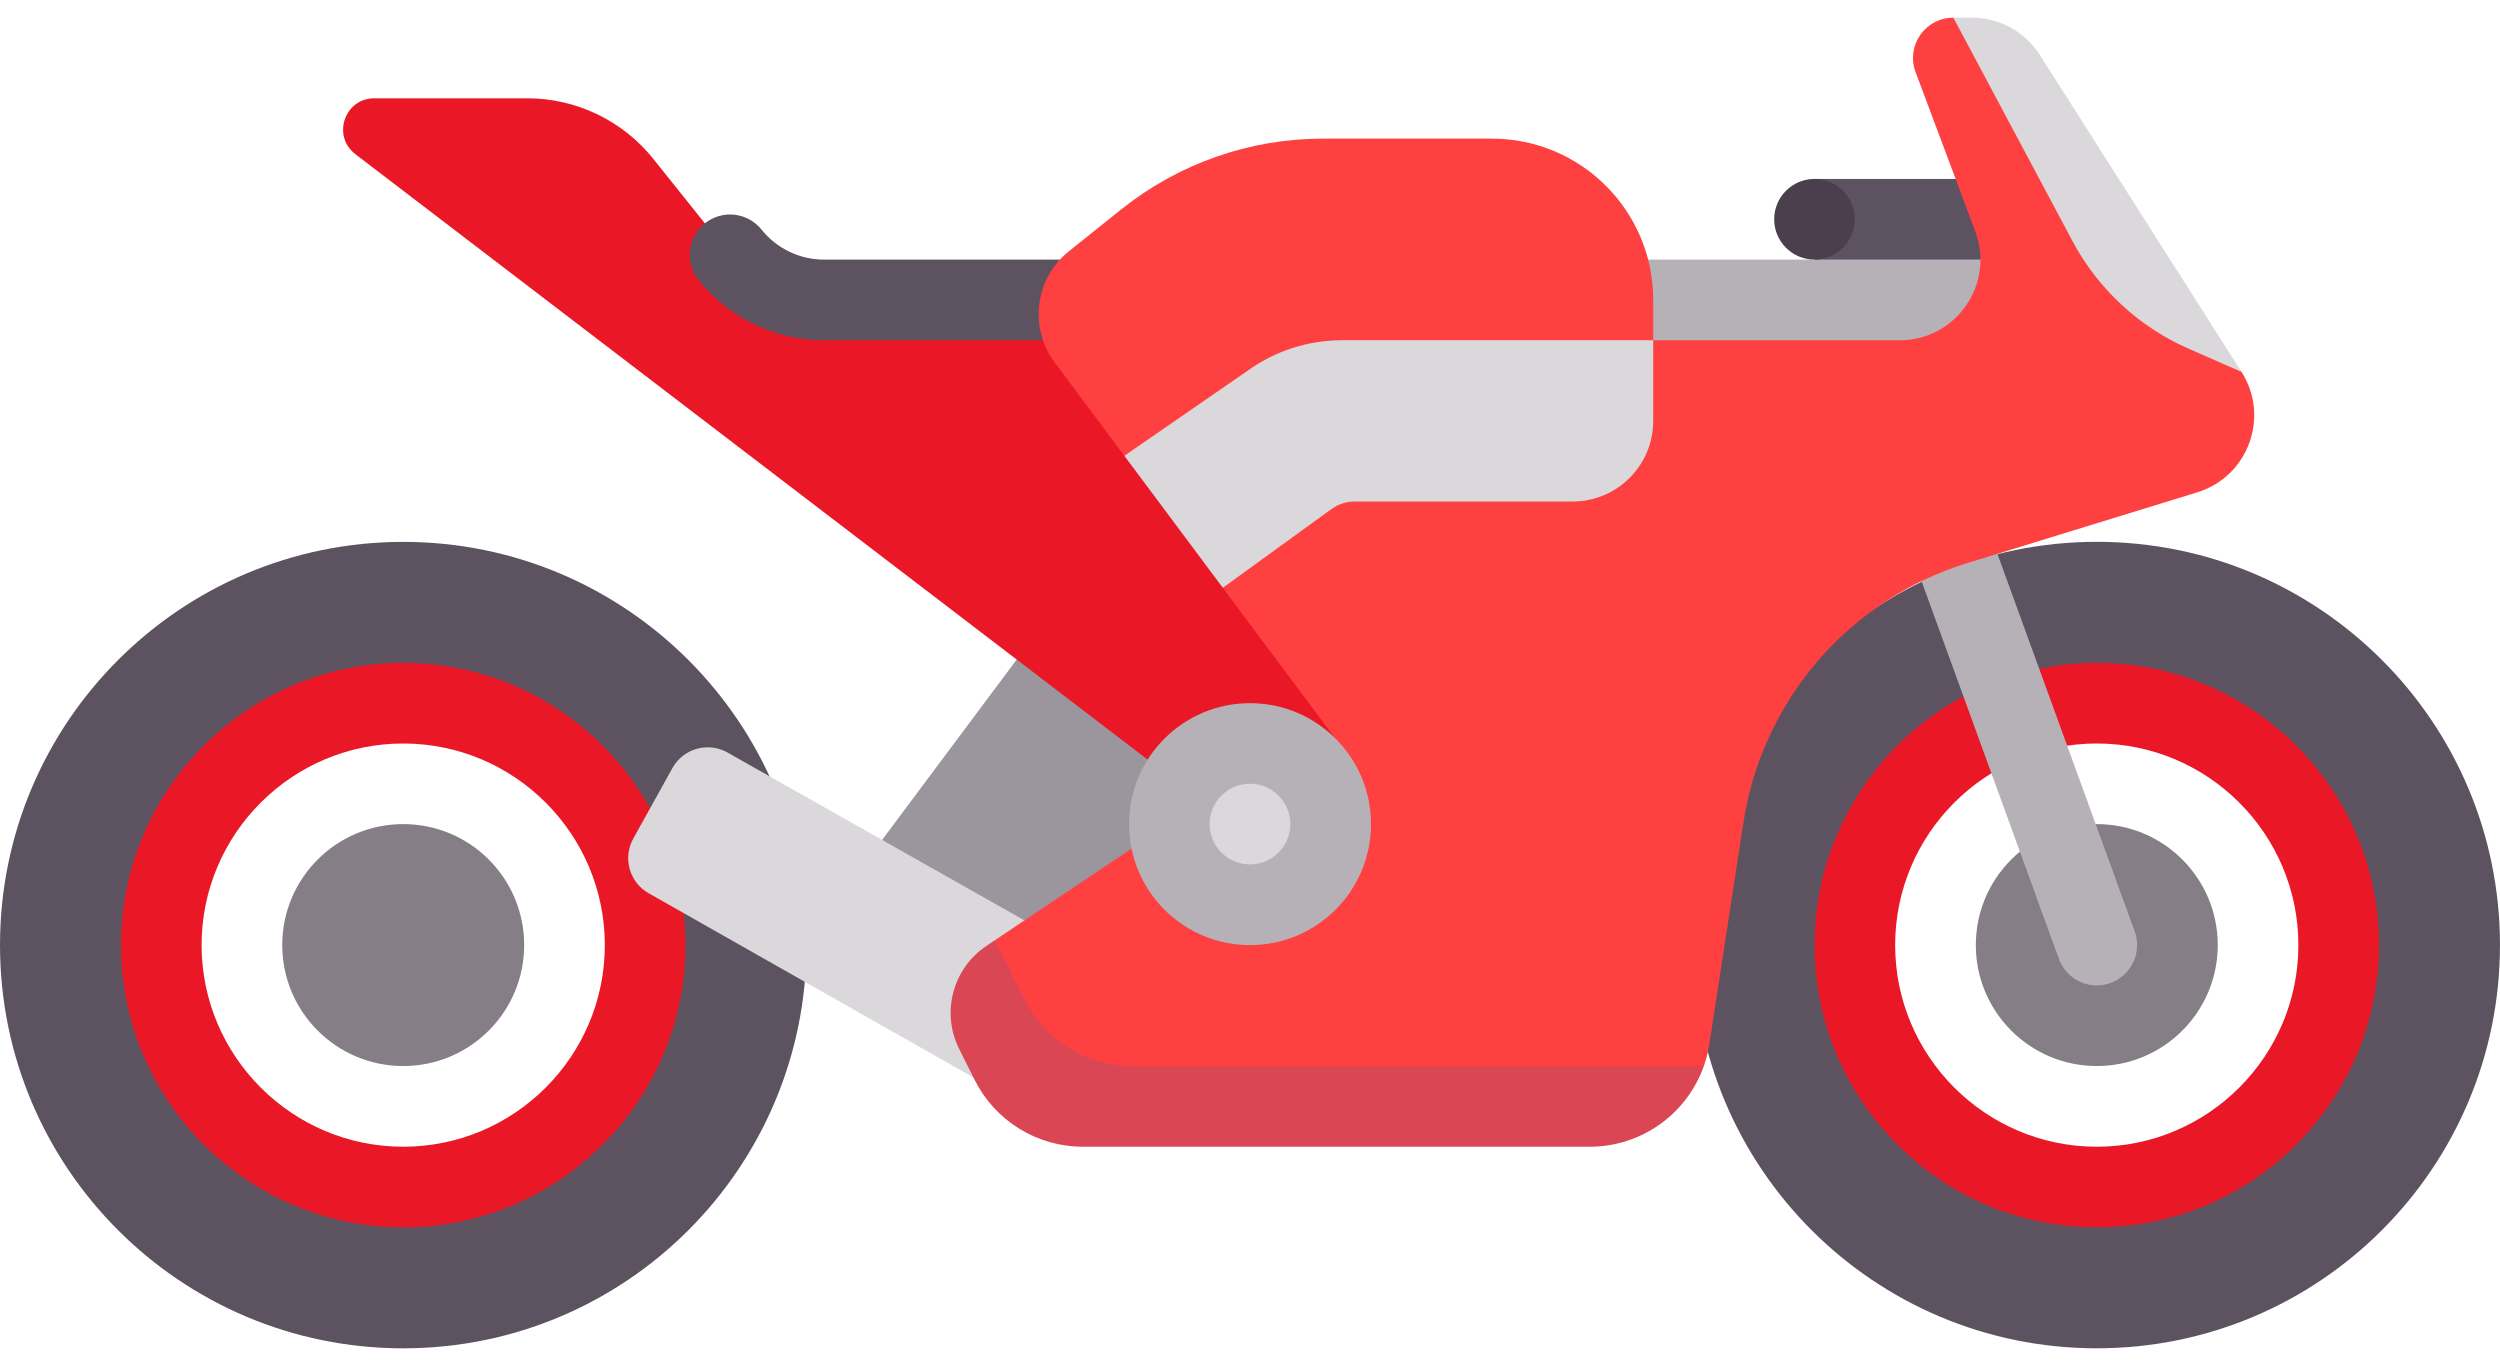
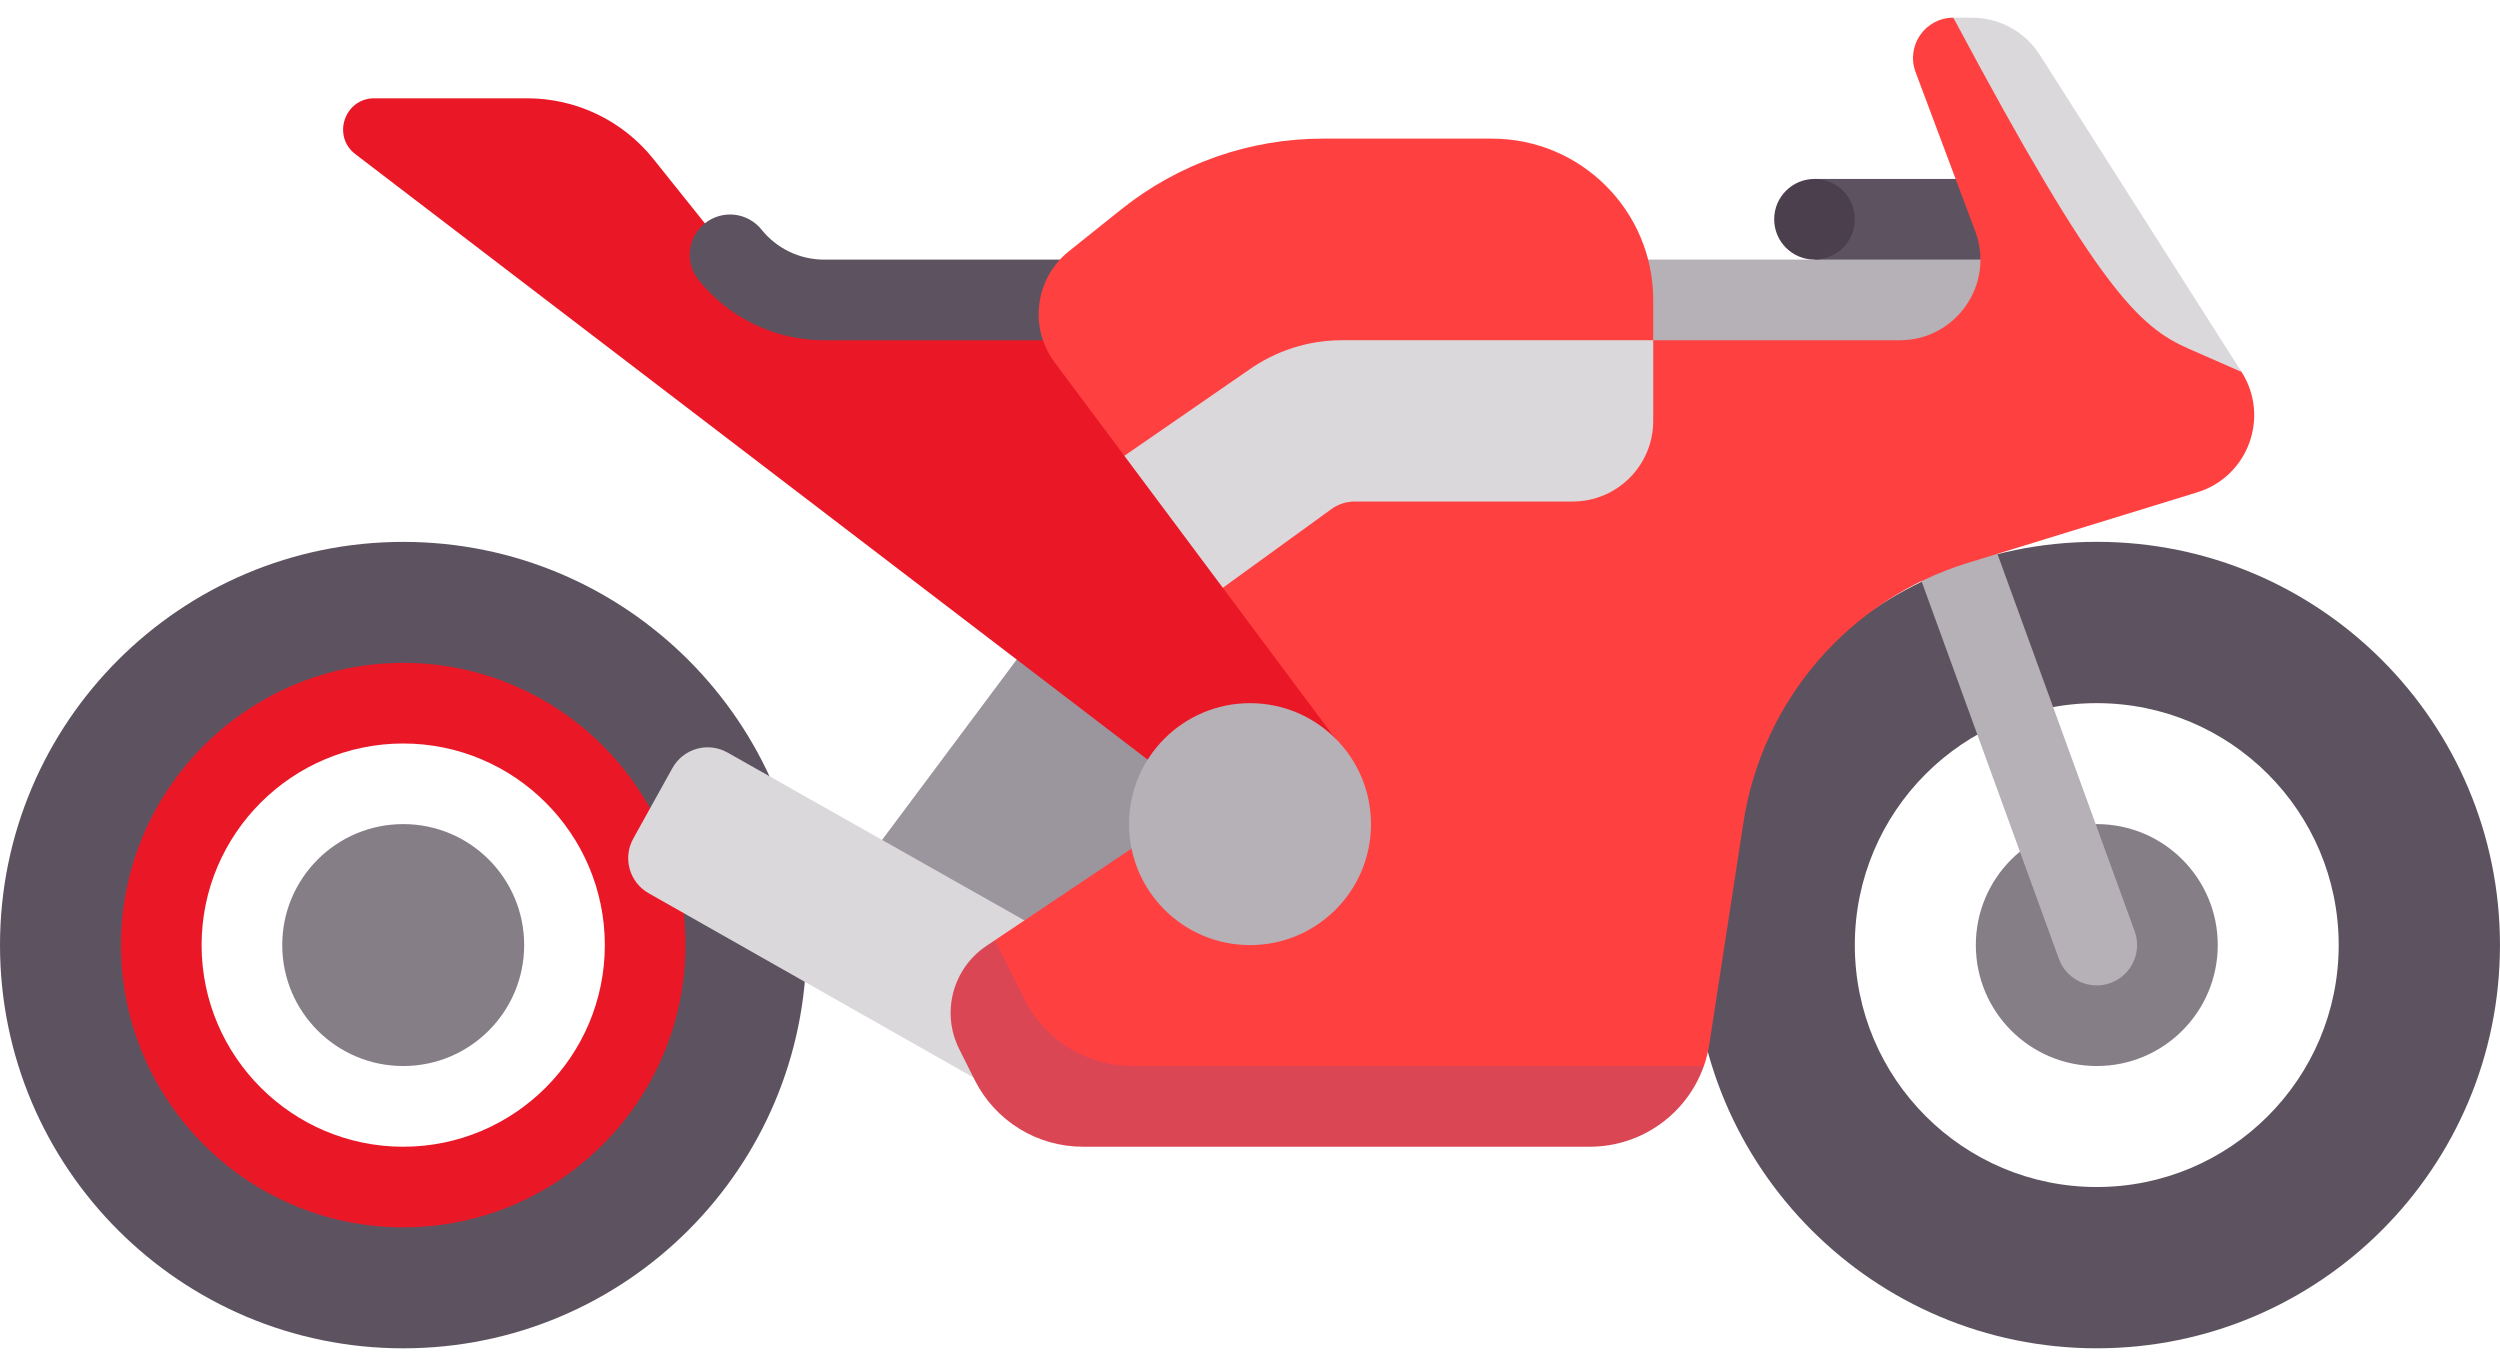
<svg xmlns="http://www.w3.org/2000/svg" width="97" height="53" viewBox="0 0 97 53" fill="none">
  <path d="M70.403 6.943V10.073L78.226 12.165V6.943H70.403Z" fill="#5D5360" />
  <path d="M59.451 10.072H78.225V14.766H59.451V10.072Z" fill="#B6B1B7" />
  <path d="M81.354 21.023C72.714 21.023 65.709 28.028 65.709 36.669C65.709 45.309 72.714 52.314 81.354 52.314C89.995 52.314 96.999 45.309 96.999 36.669C96.999 28.028 89.995 21.023 81.354 21.023ZM81.354 46.056C76.17 46.056 71.967 41.853 71.967 36.669C71.967 31.484 76.17 27.282 81.354 27.282C86.539 27.282 90.741 31.484 90.741 36.669C90.741 41.853 86.539 46.056 81.354 46.056Z" fill="#5D5360" />
-   <path d="M81.355 47.622C75.317 47.622 70.403 42.709 70.403 36.67C70.403 30.631 75.317 25.719 81.355 25.719C87.393 25.719 92.306 30.631 92.306 36.67C92.306 42.709 87.393 47.622 81.355 47.622ZM81.355 28.848C77.042 28.848 73.532 32.357 73.532 36.67C73.532 40.983 77.042 44.493 81.355 44.493C85.668 44.493 89.177 40.983 89.177 36.67C89.178 32.357 85.668 28.848 81.355 28.848Z" fill="#EA1827" />
  <path d="M81.356 41.362C83.948 41.362 86.049 39.26 86.049 36.668C86.049 34.076 83.948 31.975 81.356 31.975C78.763 31.975 76.662 34.076 76.662 36.668C76.662 39.26 78.763 41.362 81.356 41.362Z" fill="#857E87" />
  <path d="M81.355 38.234C81.034 38.234 80.72 38.135 80.457 37.95C80.195 37.766 79.995 37.505 79.885 37.203L73.124 18.612C72.828 17.8 73.248 16.902 74.059 16.606C74.252 16.536 74.457 16.504 74.663 16.513C74.868 16.522 75.07 16.572 75.256 16.659C75.442 16.745 75.609 16.868 75.748 17.02C75.886 17.171 75.994 17.349 76.064 17.542L82.825 36.134C83.121 36.946 82.701 37.843 81.89 38.139C81.712 38.203 81.532 38.234 81.355 38.234Z" fill="#B6B1B7" />
  <path d="M32.515 34.879L41.083 23.4L50.26 32.758L42.329 37.171L32.515 34.879Z" fill="#9B959D" />
  <path d="M43.807 11.637H31.982C31.278 11.637 30.583 11.479 29.949 11.174C29.314 10.869 28.756 10.425 28.317 9.875L25.347 6.163C24.761 5.43 24.017 4.839 23.171 4.432C22.325 4.026 21.399 3.814 20.46 3.814H14.523C13.367 3.814 12.871 5.281 13.79 5.983L55.736 38.038V28.456L43.807 11.637Z" fill="#EA1827" />
  <path d="M43.806 13.202H31.981C30.07 13.202 28.29 12.346 27.095 10.853C26.84 10.528 26.724 10.116 26.772 9.707C26.82 9.297 27.027 8.922 27.349 8.665C27.671 8.407 28.082 8.287 28.492 8.331C28.903 8.375 29.279 8.579 29.54 8.899C29.831 9.266 30.203 9.562 30.626 9.766C31.049 9.969 31.512 10.074 31.981 10.073H43.806C44.671 10.073 45.371 10.774 45.371 11.637C45.371 12.501 44.671 13.202 43.806 13.202ZM15.645 21.025C7.005 21.025 0 28.029 0 36.67C0 45.31 7.005 52.315 15.645 52.315C24.286 52.315 31.291 45.31 31.291 36.67C31.29 28.029 24.286 21.025 15.645 21.025ZM15.645 46.057C10.461 46.057 6.258 41.854 6.258 36.67C6.258 31.485 10.461 27.283 15.645 27.283C20.83 27.283 25.032 31.485 25.032 36.67C25.032 41.854 20.83 46.057 15.645 46.057Z" fill="#5D5360" />
  <path d="M15.645 47.622C9.607 47.622 4.693 42.709 4.693 36.67C4.693 30.631 9.607 25.719 15.645 25.719C21.683 25.719 26.596 30.631 26.596 36.67C26.596 42.709 21.683 47.622 15.645 47.622ZM15.645 28.848C11.332 28.848 7.822 32.357 7.822 36.67C7.822 40.983 11.332 44.493 15.645 44.493C19.958 44.493 23.467 40.983 23.467 36.67C23.467 32.357 19.958 28.848 15.645 28.848Z" fill="#EA1827" />
  <path d="M15.645 41.362C18.237 41.362 20.338 39.26 20.338 36.668C20.338 34.076 18.237 31.975 15.645 31.975C13.053 31.975 10.951 34.076 10.951 36.668C10.951 39.26 13.053 41.362 15.645 41.362Z" fill="#857E87" />
  <path d="M28.218 29.193C27.855 28.991 27.427 28.942 27.028 29.056C26.629 29.17 26.292 29.438 26.09 29.801L24.571 32.537C24.369 32.9 24.32 33.327 24.434 33.726C24.548 34.125 24.816 34.463 25.179 34.664L40.433 43.318L42.329 37.17L28.218 29.193Z" fill="#DAD8DB" />
  <path d="M86.973 14.432L75.79 0.686C74.697 0.686 73.941 1.777 74.325 2.799L76.64 8.974C77.407 11.02 75.895 13.202 73.71 13.202H64.145V11.637C64.145 8.181 61.343 5.379 57.887 5.379H51.326C48.484 5.379 45.727 6.346 43.507 8.122L41.475 9.747C40.158 10.801 39.913 12.71 40.922 14.062L43.626 17.686L47.869 18.985L47.446 22.807L52.089 29.031L48.239 30.02L38.605 36.478L40.038 42.919H63.34L66.109 41.363C66.206 41.087 66.278 40.802 66.322 40.512L67.646 31.906C68.004 29.582 69.008 27.406 70.545 25.627C72.082 23.848 74.089 22.538 76.336 21.846L85.254 19.102C87.228 18.495 88.082 16.175 86.973 14.432Z" fill="#FF4040" />
  <path d="M48.5 36.67C51.092 36.67 53.194 34.569 53.194 31.977C53.194 29.385 51.092 27.283 48.5 27.283C45.908 27.283 43.807 29.385 43.807 31.977C43.807 34.569 45.908 36.67 48.5 36.67Z" fill="#B6B1B7" />
-   <path d="M79.148 2.135C78.866 1.691 78.475 1.325 78.014 1.072C77.553 0.818 77.035 0.686 76.508 0.686H75.79L80.411 9.352C81.402 11.212 82.992 12.684 84.922 13.532L86.974 14.432L79.148 2.135Z" fill="#DAD8DB" />
+   <path d="M79.148 2.135C78.866 1.691 78.475 1.325 78.014 1.072C77.553 0.818 77.035 0.686 76.508 0.686H75.79C81.402 11.212 82.992 12.684 84.922 13.532L86.974 14.432L79.148 2.135Z" fill="#DAD8DB" />
  <path d="M70.402 10.072C71.266 10.072 71.967 9.372 71.967 8.508C71.967 7.644 71.266 6.943 70.402 6.943C69.538 6.943 68.838 7.644 68.838 8.508C68.838 9.372 69.538 10.072 70.402 10.072Z" fill="#4B3F4E" />
  <path d="M48.432 14.367L43.625 17.686L47.445 22.806L51.661 19.751C51.923 19.561 52.237 19.459 52.56 19.459H61.016C62.744 19.459 64.145 18.058 64.145 16.33V13.201H52.069C50.765 13.201 49.493 13.609 48.432 14.367Z" fill="#DAD8DB" />
  <path d="M43.947 41.364C43.076 41.364 42.221 41.121 41.48 40.663C40.738 40.205 40.139 39.549 39.749 38.769L38.604 36.478L38.272 36.701C36.964 37.578 36.511 39.29 37.215 40.699L37.815 41.898C38.205 42.678 38.804 43.334 39.545 43.792C40.287 44.25 41.141 44.493 42.013 44.493H61.682C63.701 44.493 65.457 43.209 66.108 41.364H43.947Z" fill="#DB4655" />
-   <path d="M48.5 33.539C49.364 33.539 50.065 32.839 50.065 31.975C50.065 31.111 49.364 30.41 48.5 30.41C47.636 30.41 46.935 31.111 46.935 31.975C46.935 32.839 47.636 33.539 48.5 33.539Z" fill="#DAD8DB" />
</svg>